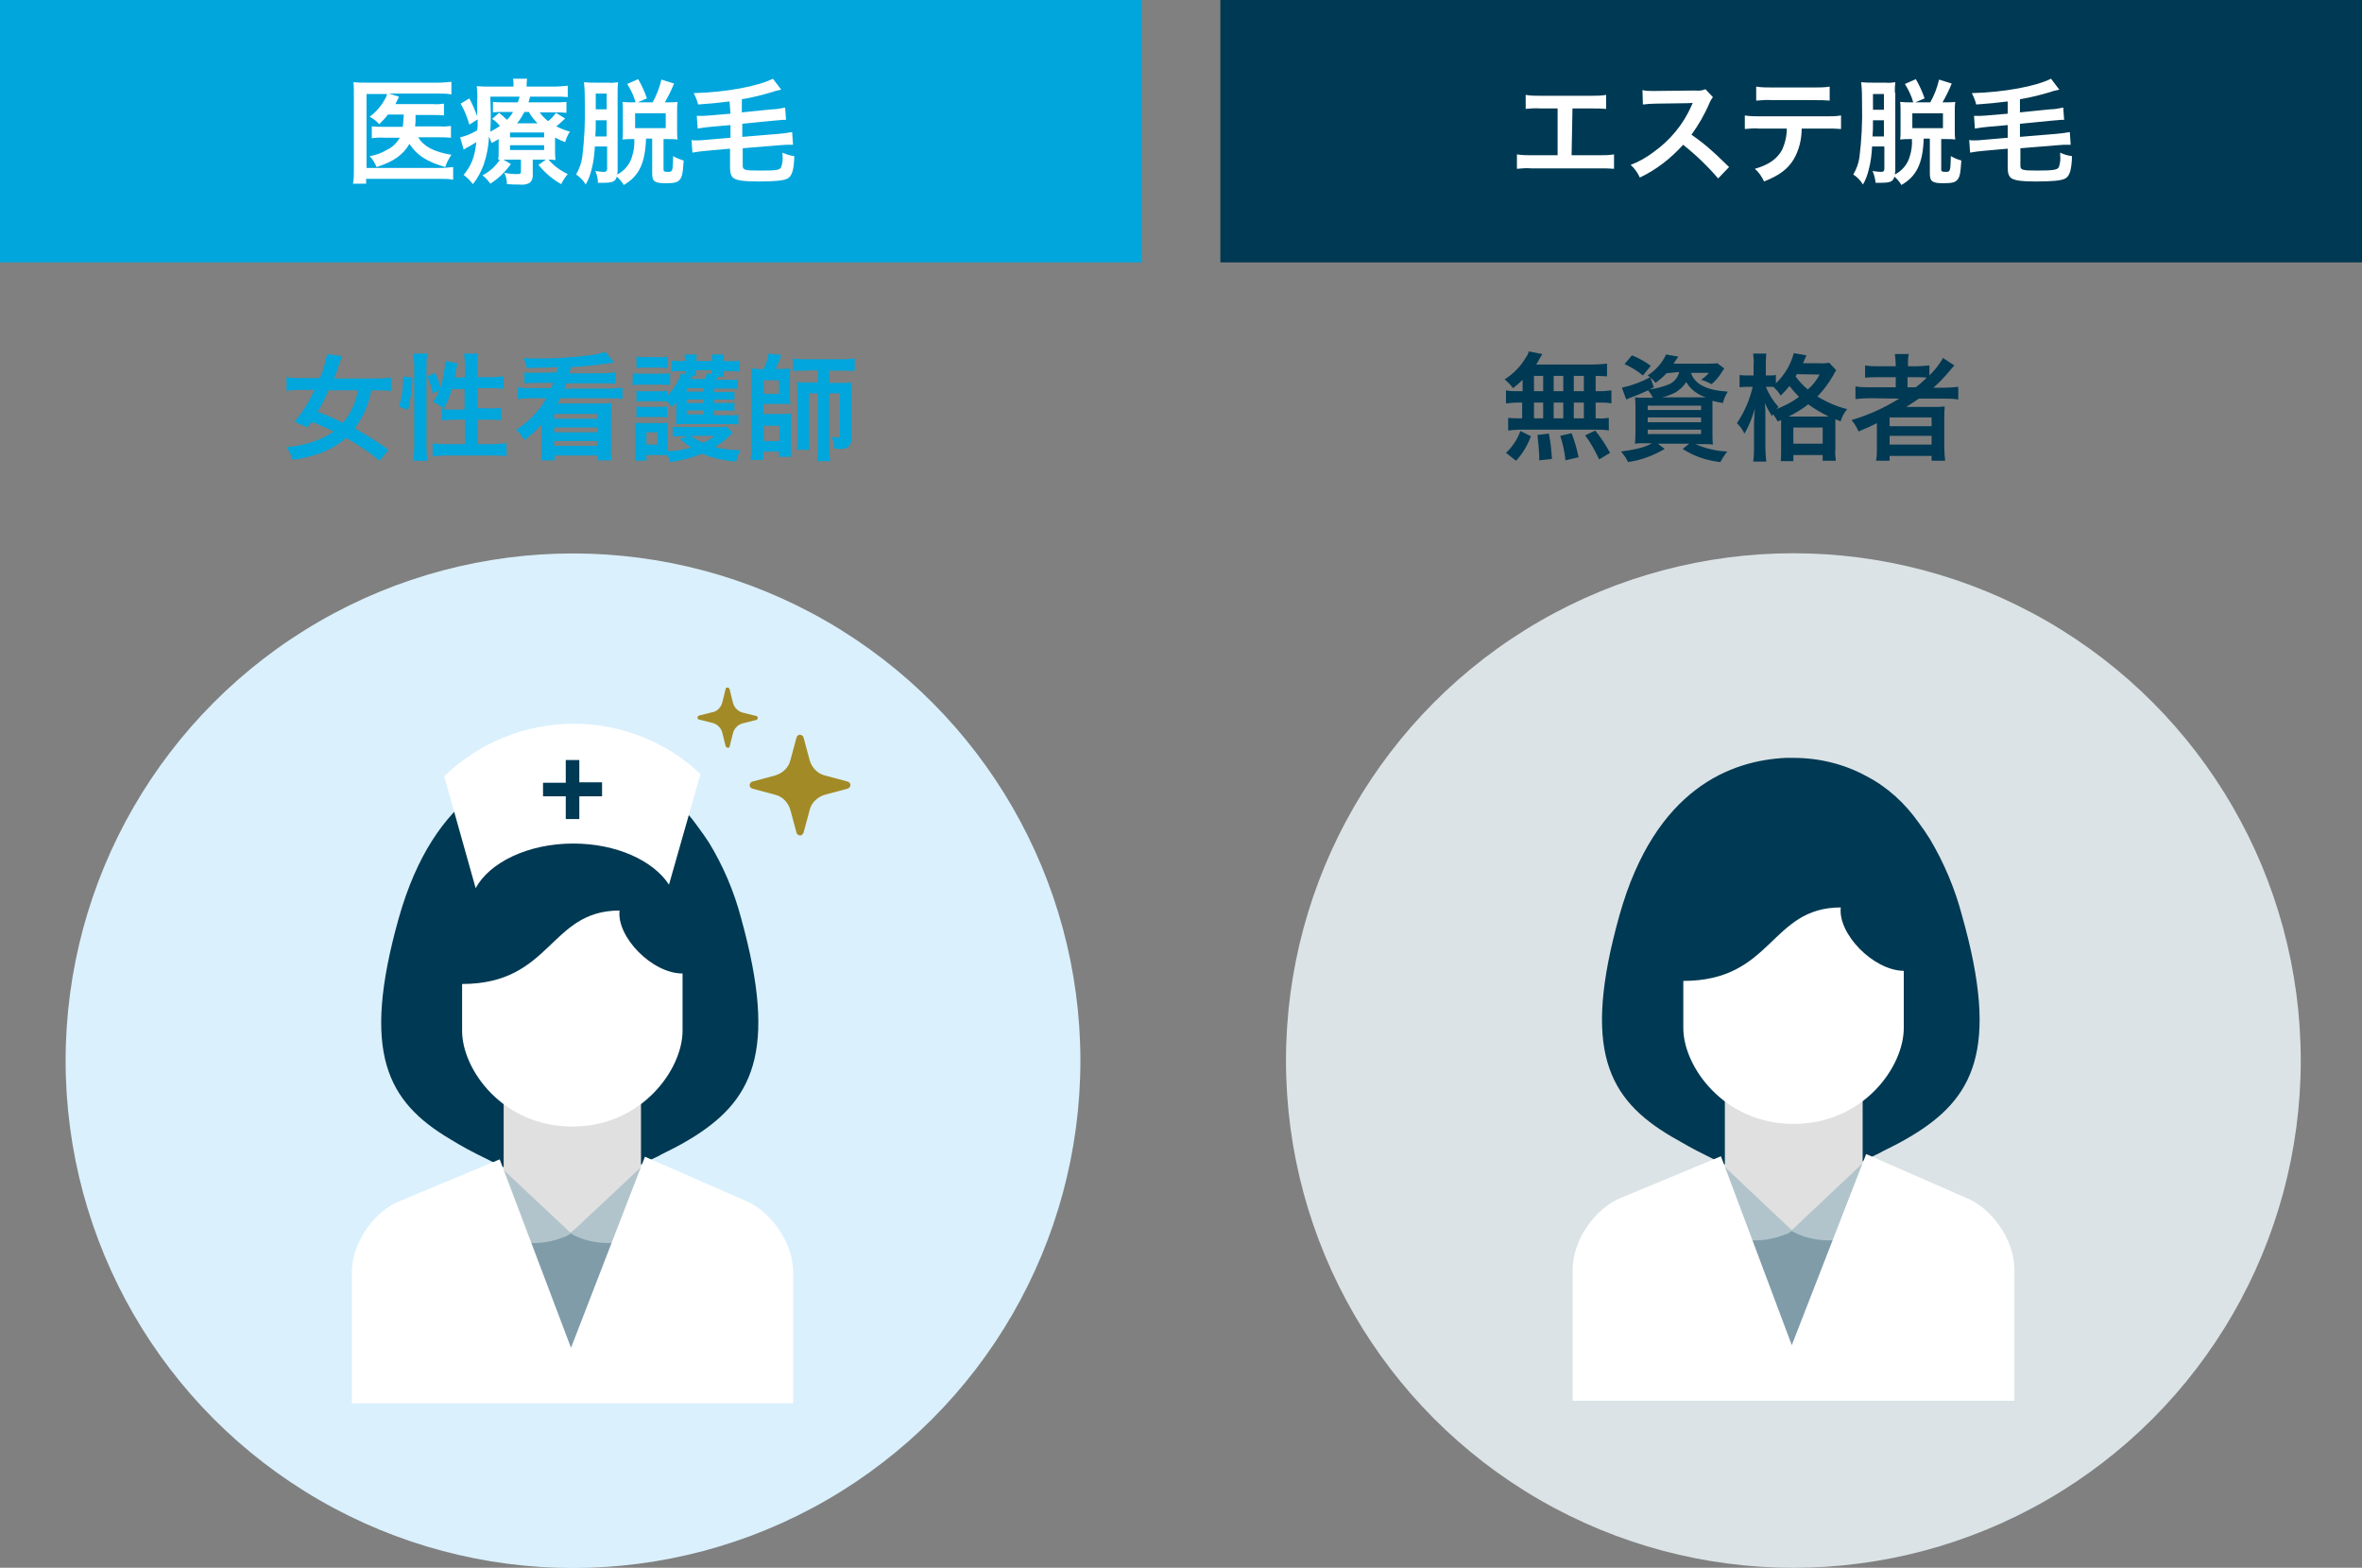
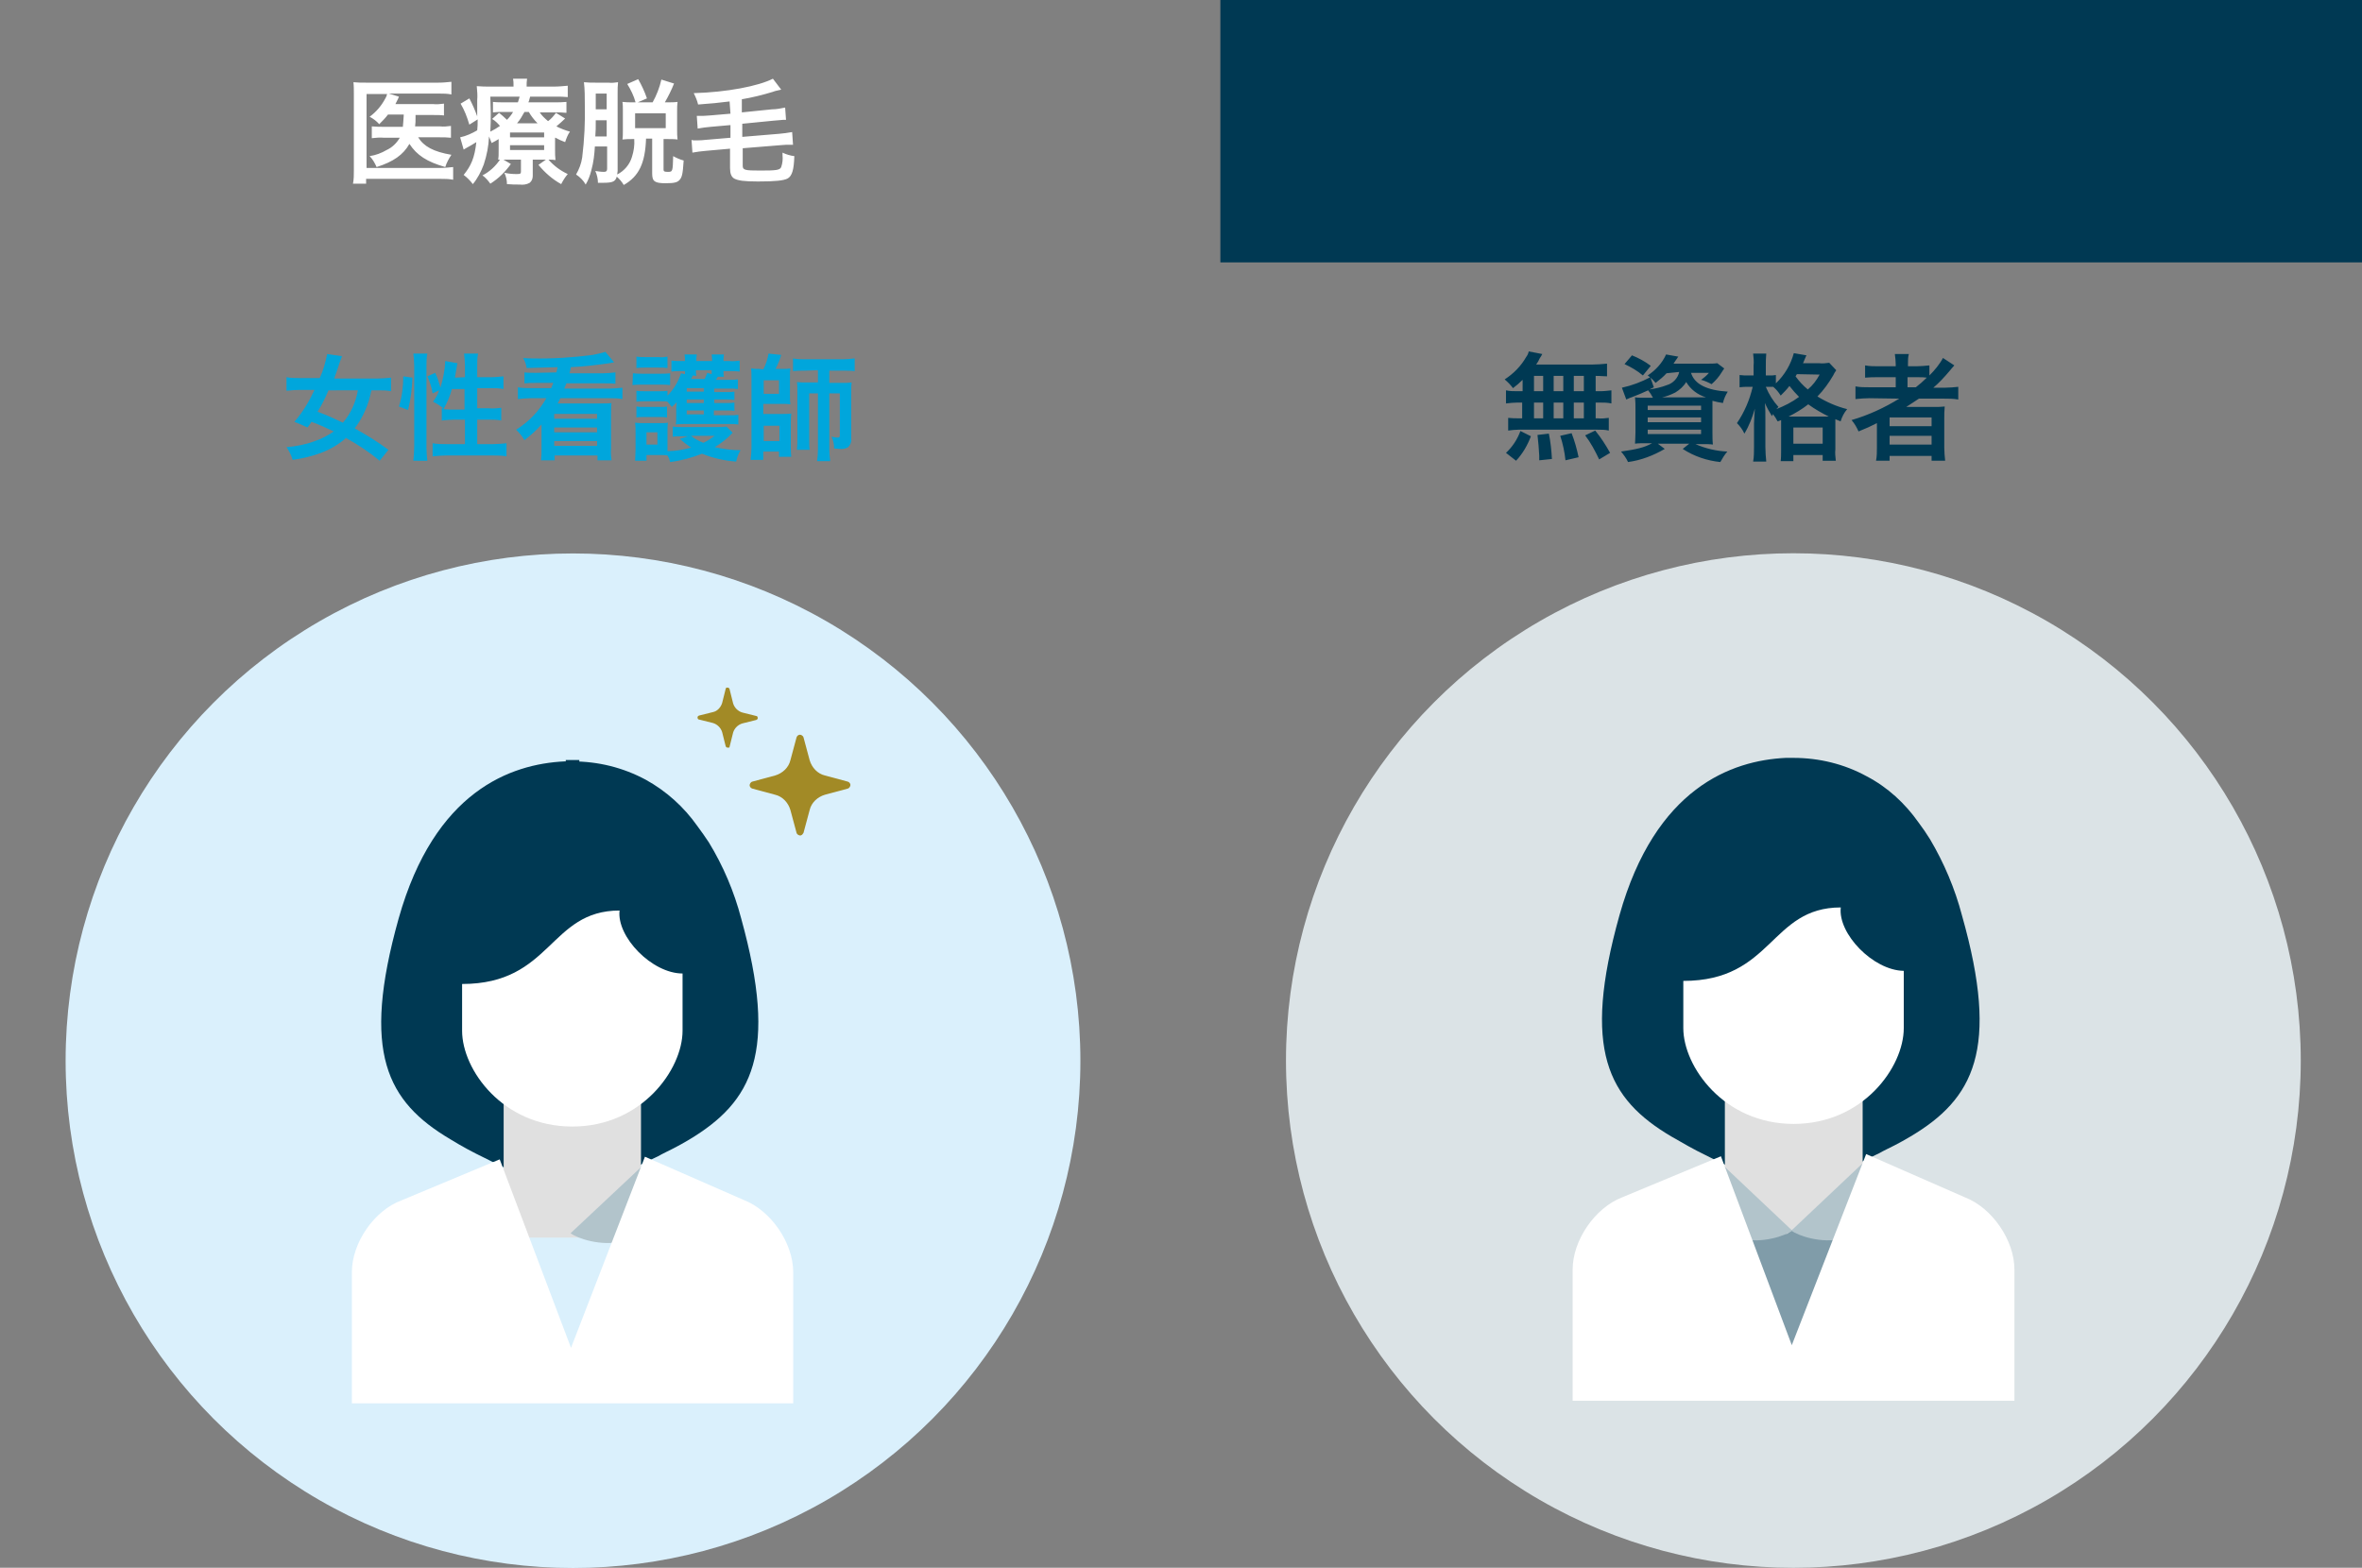
<svg xmlns="http://www.w3.org/2000/svg" version="1.1" id="レイヤー_1" x="0px" y="0px" viewBox="0 0 540 358.5" style="enable-background:new 0 0 540 358.5;" xml:space="preserve">
  <rect x="0" y="0" width="540" height="358.5" fill="#808080" stroke="none" />
  <style type="text/css">
	.st0{fill:#00A6DC;}
	.st1{fill:#FFFFFF;}
	.st2{fill:#003953;}
	.st3{fill:#DBE3E6;}
	.st4{fill:#E0E0E0;}
	.st5{fill:#809CA9;}
	.st6{fill:#B2C4CB;}
	.st7{fill:#DAF0FC;}
	.st8{fill:#A28A26;}
</style>
  <g id="グループ_182" transform="translate(-574 -5702.742)">
    <g id="グループ_181">
      <g id="グループ_59" transform="translate(-5 2897.742)">
-         <rect id="長方形_56" x="579" y="2805" class="st0" width="261" height="60" />
        <path id="パス_8268" class="st1" d="M671.3,2831.4c-0.1,1.4-0.1,1.6-0.2,2.6h-4.2c-1,0-1.9,0-2.9-0.1v2.7     c0.9-0.1,1.9-0.2,2.8-0.1h3.6c-0.7,1.2-1.7,2.2-3,2.8c-1.2,0.7-2.5,1.2-3.9,1.4c0.7,0.7,1.2,1.6,1.6,2.5c3.8-1.2,6.1-2.8,7.5-5.3     c1.7,2.6,4,4.1,8.2,5.3c0.3-1,0.8-1.9,1.4-2.8c-4.1-0.7-6.3-1.9-7.6-4h4.9c0.9,0,1.7,0,2.6,0.1v-2.7c-0.8,0.1-1.7,0.2-2.5,0.1     h-5.7c0.1-0.7,0.1-1.2,0.1-2c0-0.2,0-0.4,0-0.6h4c0.8,0,1.7,0,2.5,0.1v-2.7c-0.8,0.1-1.7,0.2-2.5,0.1h-8.6     c0.4-0.8,0.4-0.8,0.6-1.2c0.1-0.2,0.1-0.3,0.2-0.5l-2.3-0.7h11.5c0.9,0,1.9,0,2.8,0.2v-2.9c-1,0.1-1.9,0.2-2.9,0.2h-16.7     c-0.9,0-1.9,0-2.8-0.1c0.1,0.8,0.1,1.7,0.1,2.8v17.4c0,1,0,2-0.2,3h3v-1.1h17c1,0,1.9,0,2.9,0.2v-2.9c-1,0.1-1.9,0.2-2.9,0.2     h-16.9v-16.9h4.7c-0.1,0.4-0.2,0.7-0.4,1c-0.9,1.7-2.1,3.1-3.6,4.2c0.8,0.4,1.6,1,2.2,1.7c0.7-0.7,1.4-1.4,2-2.2H671.3z      M706,2836.5c0.7,0.4,1.4,0.7,2.2,1c0.3-0.9,0.6-1.7,1.1-2.4c-1.1-0.3-2.1-0.7-3.1-1.2c0.7-0.6,1.4-1.2,2-1.8l-2.1-1.3     c-0.5,0.7-1.1,1.4-1.8,1.9c-0.7-0.6-1.4-1.2-1.9-2h3.5c0.9,0,1.7,0,2.6,0.1v-2.5c-0.9,0.1-1.8,0.1-2.7,0.1h-6     c0.2-0.4,0.2-0.7,0.4-1.3h5.7c1.3,0,1.9,0,2.9,0.1v-2.6c-1.1,0.1-2.1,0.2-3.2,0.2h-6.2v-0.2c0-0.5,0-1,0.1-1.6h-3.2     c0.1,0.5,0.1,1,0.1,1.6v0.2h-5.2c-1.1,0-2.1,0-3.2-0.1c0.1,1.1,0.2,2.2,0.1,3.2c0,0.8,0,2.3,0,2.8v0.9c-0.5-1.4-1.1-2.8-1.8-4.1     l-2,1.2c0.9,1.5,1.5,3.1,2,4.8l1.9-1.2c0,1.2,0,1.6-0.1,2.5c-1.2,0.7-2.5,1.3-3.9,1.6l0.8,2.8c0.2-0.1,0.3-0.2,0.5-0.3     c0.6-0.3,1.6-0.9,2.4-1.4c-0.4,3.6-1.2,5.4-2.9,7.5c0.8,0.6,1.5,1.3,2.1,2.1c1.1-1.3,1.9-2.9,2.5-4.5c0.7-2.1,1.1-4.2,1.2-6.4     c0.2,0.5,0.4,1,0.6,1.5c0.8-0.4,1.1-0.6,1.6-0.9v2.5c0,1.2,0,1.6-0.1,2.2c0.1,0,0.3,0,0.4,0c-1,1.5-2.4,2.8-4,3.6     c0.7,0.5,1.3,1.2,1.8,1.9c1.9-1.2,3.4-2.7,4.7-4.5l-1.7-1c0.5,0,0.6,0,1.2,0h2.8v2.7c0,0.5-0.1,0.6-1,0.6c-1,0-1.9-0.1-2.8-0.3     c0.4,0.8,0.6,1.7,0.6,2.6c1.1,0.1,2,0.1,2.9,0.1c0.8,0.1,1.6,0,2.3-0.4c0.5-0.4,0.7-1,0.7-1.6v-3.7h3l-1.7,1.2     c1.5,1.8,3.2,3.3,5.2,4.4c0.4-0.8,0.9-1.6,1.5-2.3c-1.7-0.8-3.2-1.9-4.4-3.3c0.7,0,1.1,0,1.6,0.1c-0.1-0.8-0.1-1.5-0.1-2.3     V2836.5z M697.2,2833.2c0.7-0.8,1.2-1.7,1.7-2.6h1c0.5,0.9,1.2,1.8,2,2.6H697.2z M691.1,2827.1h6.7c-0.1,0.5-0.3,0.9-0.4,1.3     h-3.2c-0.8,0-1.7,0-2.5-0.1v2.4c0.8-0.1,1.6-0.1,2.4-0.1h2.2c-0.4,0.7-0.9,1.3-1.4,1.8c-0.6-0.6-1.2-1.1-1.8-1.6l-1.6,1.4     c0.7,0.4,1.3,1,1.8,1.6c-0.7,0.5-1.4,0.9-2.2,1.3c0.1-1.6,0.1-2.8,0.1-4.3L691.1,2827.1z M695.6,2835.3h7.8v1.1h-7.8V2835.3z      M695.6,2838.2h7.8v1.1h-7.8V2838.2z M720.2,2826.2c0-0.8,0-1.6,0.1-2.4c-0.7,0.1-1.5,0.2-2.2,0.1h-2.9c-0.9,0-1.8,0-2.7-0.1     c0.2,1.7,0.2,3.4,0.2,5.1c0.1,4-0.1,8.1-0.6,12.1c-0.2,1.4-0.7,2.7-1.4,3.9c0.9,0.6,1.7,1.4,2.2,2.3c0.6-1,1-2.1,1.3-3.3     c0.5-1.8,0.7-3.6,0.8-5.4h2.8v5.1c0,0.5-0.2,0.7-0.7,0.7c-0.7,0-1.3-0.1-2-0.2c0.4,0.9,0.6,1.8,0.6,2.7c0.6,0,1,0,1.2,0     c2.2,0,2.8-0.3,3.1-1.4c0.6,0.5,1.2,1.2,1.6,1.9c3.5-2,4.9-5,5.1-10.6h1.4v8c0,1.8,0.6,2.2,3.1,2.2c2,0,2.7-0.2,3.2-0.8     c0.5-0.6,0.7-1.2,0.9-4.4c-0.8-0.2-1.7-0.6-2.4-1c-0.1,3.5-0.1,3.6-1.2,3.6c-0.8,0-1-0.1-1-0.5v-7h0.9c0.8,0,1.6,0,2.3,0.1     c-0.1-0.7-0.1-1.4-0.1-2.1v-4.4c0-0.7,0-1.4,0.1-2.1c-0.7,0.1-1.5,0.1-2.2,0.1h-0.7c0.8-1.4,1.5-2.8,2.1-4.3l-2.9-0.9     c-0.4,1.8-1.1,3.6-2,5.2h-3.4l2.1-0.9c-0.5-1.5-1.2-3-2-4.4l-2.5,1.1c0.8,1.3,1.5,2.7,1.9,4.2h-0.7c-0.8,0-1.5,0-2.3-0.1     c0.1,0.6,0.1,1.3,0.1,1.9v4.6c0,0.8,0,1.6-0.1,2.1c0.8-0.1,1.5-0.1,2.3-0.1h0.4c0.1,1.4-0.1,2.7-0.5,4c-0.5,1.8-1.8,3.3-3.4,4.1     c0-0.3,0.1-0.5,0.1-0.8L720.2,2826.2z M717.7,2830h-2.5v-3.6h2.5V2830z M717.7,2832.5v3.7h-2.6c0.1-1.6,0.1-1.6,0.1-3.7     L717.7,2832.5z M724.2,2830.9h7v3.4h-7V2830.9z M746,2831l-4.7,0.4c-0.9,0.1-1.8,0.1-2.4,0.1c-0.2,0-0.4,0-0.6,0l0.2,2.9     c1-0.2,2-0.3,3-0.4l4.5-0.4v2.9l-5.9,0.5c-0.7,0.1-1.9,0.1-2.3,0.1c-0.2,0-0.4,0-0.7-0.1l0.2,2.9c1-0.2,2-0.3,3-0.4l5.6-0.5v4.4     c0,1.3,0.3,2,0.9,2.4c0.9,0.5,2.3,0.7,5.5,0.7c3.9,0,5.9-0.2,6.8-0.7c1-0.6,1.4-2,1.5-5.1c-0.9-0.1-1.9-0.4-2.7-0.8v0.6     c0.1,0.9,0,1.8-0.3,2.7c-0.3,0.7-1.1,0.8-4.8,0.8c-3.5,0-4-0.1-4-1.1v-4l8.6-0.7c0.9-0.1,1.7-0.1,2.2-0.1c0.2,0,0.4,0,0.7,0     l-0.2-2.9c-1,0.2-2,0.3-3,0.4l-8.4,0.7v-3l7.1-0.7c0.8-0.1,1.6-0.1,2.3-0.2c0.2,0,0.4,0,0.6,0l-0.2-2.8c-1,0.2-2,0.4-3,0.4     l-6.9,0.7v-3c2.4-0.4,4.8-1,7.1-1.7c0.3-0.1,0.5-0.2,0.6-0.2l1.3-0.3l-1.9-2.5c-3.3,1.7-10.6,3.1-18.1,3.3c0.4,0.8,0.8,1.7,1,2.6     c2.8-0.2,4.9-0.4,7.2-0.7L746,2831z" />
      </g>
      <g id="グループ_60" transform="translate(-5 2953.742)">
        <rect id="長方形_57" x="858" y="2749" class="st2" width="261" height="60" />
-         <path id="パス_8270" class="st1" d="M938.5,2773.8h4.4c1.1,0,2.2,0,3.3,0.1v-3.2c-1.1,0.2-2.3,0.2-3.4,0.2h-11.6     c-1.1,0-2.3,0-3.4-0.2v3.2c1.1-0.1,2.2-0.2,3.3-0.1h4v10.7h-5.9c-1.1,0-2.3,0-3.4-0.2v3.3c1.1-0.1,2.2-0.2,3.3-0.1h15.6     c1.1,0,2.2,0,3.3,0.1v-3.3c-1.1,0.2-2.3,0.2-3.4,0.2h-6.3L938.5,2773.8z M974.3,2787.2c-3.1-3-3.1-3-3.8-3.6     c-1.5-1.4-3.1-2.6-4.8-3.8c1.6-2.2,3-4.6,4.1-7.2c0.2-0.5,0.5-1,0.8-1.4l-1.7-1.8c-0.7,0.3-1.5,0.4-2.3,0.3l-9.2,0.1h-0.6     c-0.8,0-1.5,0-2.3-0.2l0.1,3.3c0.9-0.1,1.9-0.2,2.8-0.2c8.2-0.1,8.2-0.1,8.6-0.2l-0.3,0.7c-1.9,4.3-4.9,7.9-8.7,10.6     c-1.6,1.2-3.3,2.2-5.2,2.9c0.9,0.8,1.6,1.8,2.1,2.9c3.8-1.8,7.1-4.4,9.9-7.5c2.9,2.3,5.6,4.9,8,7.7L974.3,2787.2z M996.6,2778.4     c1.1,0,2.2,0,3.3,0.1v-3.1c-1.1,0.2-2.2,0.2-3.4,0.2h-15.2c-1.1,0-2.2,0-3.4-0.2v3.1c1.1-0.1,2.2-0.2,3.3-0.1h6.3     c0,1.7-0.4,3.4-1.1,4.9c-1.1,2-3,3.4-6.2,4.3c0.9,0.8,1.6,1.8,2.1,2.9c3.5-1.4,5.4-2.8,6.8-5.1c1.2-2.1,1.8-4.5,1.8-7H996.6z      M980.7,2772c1.1-0.1,2.2-0.2,3.3-0.1H994c1.1,0,2.2,0,3.3,0.1v-3.2c-1.1,0.2-2.2,0.2-3.4,0.2h-10c-1.1,0-2.2,0-3.4-0.2V2772z      M1012.2,2770.2c0-0.8,0-1.6,0.1-2.4c-0.7,0.1-1.5,0.2-2.2,0.1h-2.9c-0.9,0-1.8,0-2.7-0.1c0.2,1.7,0.2,3.4,0.2,5.1     c0.1,4-0.1,8.1-0.6,12.1c-0.2,1.4-0.7,2.7-1.4,3.9c0.9,0.6,1.7,1.4,2.2,2.3c0.6-1,1-2.1,1.3-3.3c0.5-1.8,0.7-3.6,0.8-5.4h2.8v5.1     c0,0.5-0.2,0.7-0.7,0.7c-0.7,0-1.3-0.1-2-0.2c0.4,0.9,0.6,1.8,0.7,2.7c0.6,0,1,0,1.2,0c2.2,0,2.8-0.3,3.1-1.4     c0.6,0.5,1.2,1.2,1.6,1.9c3.5-2,4.9-5,5.1-10.6h1.4v8c0,1.8,0.6,2.2,3.1,2.2c2,0,2.7-0.2,3.2-0.8c0.5-0.6,0.7-1.2,0.9-4.4     c-0.8-0.2-1.7-0.6-2.4-1c-0.1,3.5-0.1,3.6-1.2,3.6c-0.8,0-1-0.1-1-0.5v-7h0.9c0.8,0,1.6,0,2.3,0.1c-0.1-0.7-0.1-1.4-0.1-2.1v-4.4     c0-0.7,0-1.4,0.1-2.1c-0.7,0.1-1.5,0.1-2.2,0.1h-0.7c0.8-1.4,1.5-2.8,2.1-4.3l-2.9-0.9c-0.4,1.8-1.1,3.6-2,5.2h-3.4l2.1-0.9     c-0.5-1.5-1.2-3-2-4.4l-2.5,1.1c0.8,1.3,1.5,2.7,1.9,4.2h-0.7c-0.8,0-1.5,0-2.3-0.1c0.1,0.6,0.1,1.3,0.1,1.9v4.6     c0,0.8,0,1.6-0.1,2.1c0.8-0.1,1.5-0.1,2.3-0.1h0.4c0.1,1.4-0.1,2.7-0.5,4c-0.5,1.8-1.8,3.3-3.4,4.1c0-0.3,0.1-0.5,0.1-0.8V2770.2     z M1009.7,2774.1h-2.5v-3.6h2.5L1009.7,2774.1z M1009.7,2776.5v3.7h-2.6c0.1-1.6,0.1-1.6,0.1-3.7H1009.7z M1016.2,2774.9h7v3.4     h-7L1016.2,2774.9z M1038,2775l-4.7,0.4c-0.9,0.1-1.8,0.1-2.4,0.1c-0.2,0-0.4,0-0.6,0l0.2,2.9c1-0.2,2-0.3,3-0.4l4.5-0.4v2.9     l-5.8,0.5c-0.7,0.1-1.9,0.1-2.3,0.1c-0.2,0-0.4,0-0.7-0.1l0.2,2.9c1-0.2,2-0.3,3-0.4l5.6-0.5v4.4c0,1.3,0.3,2,0.9,2.4     c0.9,0.5,2.3,0.7,5.5,0.7c3.9,0,5.9-0.2,6.8-0.7c1-0.6,1.4-2,1.5-5.1c-0.9-0.1-1.9-0.4-2.7-0.8v0.6c0.1,0.9,0,1.8-0.3,2.7     c-0.3,0.6-1.1,0.8-4.8,0.8c-3.5,0-4-0.1-4-1.1v-4l8.6-0.7c0.9-0.1,1.7-0.1,2.2-0.1c0.2,0,0.4,0,0.7,0l-0.2-2.9     c-1,0.2-2,0.3-3,0.4l-8.4,0.7v-3l7.2-0.7c0.8-0.1,1.6-0.1,2.3-0.2c0.2,0,0.4,0,0.6,0l-0.2-2.8c-1,0.2-2,0.4-3,0.4l-6.9,0.7v-3     c2.4-0.4,4.8-1,7.1-1.7c0.3-0.1,0.5-0.2,0.6-0.2l1.3-0.3l-1.9-2.5c-3.3,1.7-10.6,3.1-18.1,3.3c0.4,0.8,0.8,1.7,1,2.6     c2.8-0.2,4.9-0.4,7.2-0.7V2775z" />
      </g>
      <g id="グループ_122" transform="translate(135 433.258)">
        <circle id="楕円形_373" class="st3" cx="849" cy="5512" r="116" />
        <g id="グループ_61" transform="translate(798.539 5442.791)">
          <g id="グループ_51" transform="translate(0 0)">
            <g id="グループ_50">
              <path id="パス_1441" class="st2" d="M77.2,86.6c-1.2,0.7-2.4,1.4-3.6,2c-0.6,0.3-1.2,0.6-1.8,0.9c-0.6,0.3-1.2,0.6-1.7,0.9        c-0.6,0.3-1.3,0.6-1.9,0.9c-0.7,0.3-1.3,0.7-2,1c-4.6,2.2-9.4,4.1-14.2,5.7c-0.6,0.2-1.1,0.4-1.5,0.5V99l0,0        c-0.1,0-0.3-0.1-0.6-0.2c-0.1,0-0.1,0-0.2,0.1c-0.3,0.1-0.5,0.1-0.5,0.1v-0.4c-0.2-0.1-0.3-0.1-0.5-0.2        C44,96.8,39.3,95,34.8,93c-0.9-0.4-1.8-0.8-2.7-1.3c-0.6-0.3-1.2-0.6-1.8-0.9c-2.5-1.2-5.1-2.7-7.7-4.2C8,78,2.1,66.7,10.7,36        c8.2-29.2,25.7-35.4,38-36c0.2,0,0.4,0,0.5,0v0h1.3c5.8,0,11.6,1.4,16.7,4.2C72,6.7,76,10.4,79.1,14.8        c0.9,1.2,1.8,2.5,2.6,3.8C84.9,24,87.4,29.9,89,36C97.7,66.7,91.7,78,77.2,86.6z" />
              <rect id="長方形_77" x="34.8" y="57.8" class="st4" width="31.5" height="51.3" />
              <path id="パス_1442" class="st1" d="M61.3,34.2c-0.7,6,7.4,14.4,14.4,14.5v13.1c0,8.9-9.3,21.9-25.2,21.9        S25.3,70.6,25.3,61.8V51C45.8,51,45.1,34.2,61.3,34.2z" />
              <path id="パス_1443" class="st5" d="M97.6,144.3v-27.2c0-6.1-6.3-12.8-14.1-15l-16.2-9.3c-7.4,8.8-18.4,16.1-18.4,16.1        s-7.6-7.6-14.8-16.1l-16.2,9.3c-7.8,2.2-14.1,8.9-14.1,15v27.2H97.6z" />
              <path id="パス_1444" class="st6" d="M50.2,108.1c-3.2,2.4-21.2,7.2-19.7-13.8c1.2-0.4,2.4-0.9,3.5-1.5L50.2,108.1z" />
              <path id="パス_1445" class="st6" d="M50,108.1c3.2,2.4,21.2,7.2,19.7-13.8c-1.2-0.4-2.4-0.9-3.5-1.5L50,108.1z" />
              <path id="パス_1446" class="st1" d="M101,147v-30c0-6.7-5.1-14.1-11.3-16.5l-22.6-9.9l-17,43.7L33.9,91.1l-22.6,9.4        C5.1,102.9,0,110.3,0,117v30H101z" />
            </g>
          </g>
        </g>
      </g>
      <g id="グループ_121" transform="translate(318 433.301)">
        <circle id="楕円形_299" class="st7" cx="387" cy="5512" r="116" />
        <g id="グループ_52" transform="translate(336.445 5434.936)">
          <g id="グループ_51-2" transform="translate(0 8.616)">
            <g id="グループ_50-2">
              <path id="パス_1441-2" class="st2" d="M77.1,86.5c-1.2,0.7-2.4,1.4-3.6,2c-0.6,0.3-1.2,0.6-1.8,0.9        c-0.6,0.3-1.2,0.6-1.7,0.9c-0.6,0.3-1.3,0.6-1.9,0.9c-0.7,0.3-1.3,0.7-2,1c-4.6,2.2-9.4,4.1-14.2,5.7        c-0.6,0.2-1.1,0.4-1.5,0.5v0.4l0,0c-0.1,0-0.3-0.1-0.6-0.2c-0.1,0-0.1,0-0.2,0.1c-0.3,0.1-0.5,0.1-0.5,0.1v-0.4        c-0.2-0.1-0.3-0.1-0.5-0.2c-4.7-1.5-9.4-3.4-13.9-5.4c-0.9-0.4-1.8-0.8-2.7-1.3c-0.6-0.3-1.2-0.6-1.8-0.9        c-2.5-1.2-5.1-2.6-7.7-4.2C8,77.8,2.1,66.6,10.7,35.9C18.9,6.8,36.3,0.6,48.6,0c0.2,0,0.4,0,0.5,0v0h1.3        C56.3,0,62,1.4,67.2,4.2c4.7,2.6,8.7,6.2,11.8,10.6c0.9,1.2,1.8,2.5,2.6,3.7c3.3,5.4,5.8,11.3,7.4,17.4        C97.5,66.6,91.6,77.8,77.1,86.5z" />
              <rect id="長方形_77-2" x="34.7" y="57.7" class="st4" width="31.4" height="51.2" />
              <path id="パス_1442-2" class="st1" d="M61.2,34.1c-0.7,6,7.4,14.4,14.4,14.4v13.1c0,8.8-9.3,21.9-25.2,21.9        s-25.2-13-25.2-21.9V50.9C45.7,50.9,45.1,34.1,61.2,34.1z" />
-               <path id="パス_1443-2" class="st5" d="M97.4,144.1V117c0-6.1-6.3-12.8-14.1-15l-16.2-9.3c-7.4,8.8-18.4,16-18.4,16        s-7.6-7.5-14.8-16L17.8,102c-7.8,2.2-14.1,8.9-14.1,15v27.1H97.4z" />
-               <path id="パス_1444-2" class="st6" d="M50.1,107.9c-3.2,2.4-21.2,7.2-19.7-13.7c1.2-0.4,2.4-0.9,3.5-1.5L50.1,107.9z" />
              <path id="パス_1445-2" class="st6" d="M50,107.9c3.2,2.4,21.2,7.2,19.7-13.7c-1.2-0.4-2.4-0.9-3.5-1.5L50,107.9z" />
              <path id="パス_1446-2" class="st1" d="M100.9,146.8v-30c0-6.7-5.1-14.1-11.3-16.5L67,90.4l-16.9,43.7L33.8,91l-22.5,9.4        C5.1,102.7,0,110.1,0,116.8v30L100.9,146.8z" />
            </g>
          </g>
-           <path id="パス_1447" class="st1" d="M50.7,0C39.7,0,29.1,4.3,21.1,12l7.2,25.6c3.2-5.9,12-10.2,22.3-10.2      c9.9,0,18.3,3.9,21.9,9.4l7.2-25.3C71.9,4.1,61.5,0,50.7,0z" />
          <path id="パス_1448" class="st2" d="M57.2,13.4H52V8.3h-3.1v5.2h-5.2v3.1h5.2v5.2H52v-5.2h5.2V13.4z" />
        </g>
        <g id="グループ_118" transform="translate(450.303 5426.674) rotate(90)">
          <path id="パス_8091" class="st8" d="M33.2,10.6L28,9.2c-1.7-0.4-3-1.8-3.5-3.5l-1.4-5.2c-0.1-0.4-0.6-0.7-1-0.6      c-0.3,0.1-0.5,0.3-0.6,0.6l-1.4,5.2c-0.4,1.7-1.8,3-3.5,3.5l-5.2,1.4c-0.4,0.1-0.7,0.6-0.6,1c0.1,0.3,0.3,0.5,0.6,0.6l5.2,1.4      c1.7,0.4,3,1.8,3.5,3.5l1.4,5.2c0.1,0.4,0.6,0.7,1,0.6c0.3-0.1,0.5-0.3,0.6-0.6l1.4-5.2c0.4-1.7,1.8-3,3.5-3.5l5.2-1.4      c0.4-0.1,0.7-0.6,0.6-1C33.7,10.9,33.4,10.7,33.2,10.6L33.2,10.6z" />
          <path id="パス_8092" class="st8" d="M13.5,27.5l-3.2-0.8c-1-0.3-1.8-1.1-2.1-2.1l-0.8-3.2c-0.1-0.3-0.4-0.4-0.6-0.3      c-0.2,0-0.3,0.2-0.3,0.3l-0.8,3.2c-0.3,1-1.1,1.8-2.1,2.1l-3.2,0.8C0.1,27.5,0,27.8,0,28.1c0,0.2,0.2,0.3,0.3,0.3l3.2,0.8      c1,0.3,1.9,1.1,2.1,2.1l0.8,3.2c0.1,0.3,0.4,0.4,0.6,0.3c0.2,0,0.3-0.2,0.3-0.3l0.8-3.2c0.3-1,1.1-1.8,2.1-2.1l3.2-0.8      c0.3-0.1,0.4-0.4,0.3-0.6C13.8,27.6,13.7,27.5,13.5,27.5z" />
        </g>
      </g>
      <path id="パス_8311" class="st0" d="M662.8,5805.6c-2.4-1.8-5-3.4-7.7-4.9c1.9-2.5,3.2-5.5,3.8-8.7h1.5c1,0,2,0,3,0.2v-3.1    c-1,0.1-2.1,0.2-3.1,0.2h-9.9c0.4-1.1,0.7-1.9,1.1-3.2c0.2-0.6,0.4-1.2,0.7-1.9l-3.4-0.5c-0.4,1.9-0.9,3.8-1.7,5.5h-4.5    c-1,0-2.1,0-3.1-0.2v3.1c1-0.1,2.1-0.2,3.1-0.2h3.3c-1.2,2.6-2.7,5.1-4.6,7.3c1,0.4,2,0.8,3,1.3c0.5-0.6,0.5-0.7,0.9-1.3    c1.7,0.6,3.4,1.4,5.1,2.2c-1.3,0.9-2.8,1.7-4.3,2.2c-2.1,0.8-4.3,1.2-6.5,1.4c0.6,0.9,1.1,1.8,1.4,2.9c2.2-0.3,4.4-0.8,6.5-1.6    c2.1-0.8,4-1.9,5.7-3.4c2.7,1.5,5.3,3.2,7.7,5.2L662.8,5805.6z M655.8,5792.1c-0.5,2.7-1.6,5.2-3.4,7.3c-1.9-0.9-3.8-1.8-5.8-2.5    c1-1.6,1.8-3.2,2.5-4.9H655.8z M678,5789.1c0.1-0.7,0.3-1.8,0.4-2.3c0-0.3,0.1-0.6,0.2-1l-2.8-0.5c-0.1,2.1-0.5,4.1-1.1,6.1    c-0.3-1.2-0.7-2.3-1.2-3.4l-1.8,0.8c0.6,1.3,1,2.6,1.2,3.9l1.5-0.7c-0.3,0.9-0.8,1.8-1.4,2.6c0.8,0.4,1.6,0.9,2.4,1.5    c-0.2,0-0.2,0-0.4-0.1v2.9c1-0.1,2-0.2,2.9-0.2h2.4v5.6H676c-1,0-2.1,0-3.1-0.2v3c1-0.1,2.1-0.2,3.1-0.2h10.7c1,0,2.1,0,3.1,0.2    v-3c-1,0.1-2.1,0.2-3.1,0.2h-3.6v-5.6h2.6c1,0,1.9,0,2.9,0.2v-2.9c-0.9,0.1-1.9,0.2-2.9,0.1h-2.6v-4.6h3.1c1,0,1.9,0,2.9,0.2v-2.9    c-1,0.1-1.9,0.2-2.9,0.2h-3.1v-2.6c0-0.9,0-1.9,0.2-2.8h-3.2c0.1,0.9,0.2,1.9,0.2,2.8v2.6L678,5789.1z M680.2,5791.8v4.6h-2.8    c-0.8,0-1.4,0-2-0.1c0.8-1.4,1.5-3,1.9-4.6H680.2z M667.3,5796.5c0.6-2.4,0.9-4.9,1-7.4l-2.1-0.3c0,2.3-0.3,4.7-1,6.9    L667.3,5796.5z M671.7,5808.2c-0.1-1-0.2-2.1-0.2-3.1v-18.7c0-0.9,0-1.9,0.2-2.8h-3.2c0.1,0.9,0.2,1.9,0.2,2.8v18.4    c0,1.1-0.1,2.2-0.2,3.3H671.7z M696.5,5788c-0.9,0-1.8,0-2.6-0.1v2.5c0.9-0.1,1.7-0.1,2.6-0.1h4c-0.2,0.5-0.3,0.7-0.5,1.2h-4.7    c-1,0-1.9,0-2.9-0.2v2.7c1-0.1,1.9-0.2,2.9-0.2h3.6c-1.7,3-4,5.4-6.9,7.2c0.7,0.7,1.4,1.5,1.9,2.4c1.4-1.1,2.7-2.2,3.9-3.6v5.5    c0,0.9,0,1.8-0.1,2.7h3.1v-1.1h9.8v1.1h3.2c-0.1-0.9-0.2-1.8-0.1-2.7v-7.8c0-0.9,0-1.8,0.1-2.6c-0.6,0.1-1.1,0.1-2.5,0.1h-9.8    c0.2-0.4,0.3-0.5,0.6-1.2h11.3c1,0,2,0,2.9,0.2v-2.6c-1,0.1-2,0.2-2.9,0.2H703c0.2-0.5,0.3-0.7,0.5-1.2h8.6c0.9,0,1.8,0,2.6,0.1    v-2.6c-0.9,0.1-1.9,0.2-2.8,0.2h-7.7c0.2-0.8,0.2-0.8,0.3-1.4c2.7-0.1,6-0.5,8.8-0.9c0.3-0.1,0.7-0.1,1.1-0.2l-2-2.4    c-0.9,0.3-1.9,0.5-2.9,0.7c-4.6,0.6-9.2,0.9-13.9,0.8c-0.4,0-1,0-2-0.1c0.4,0.7,0.7,1.5,0.8,2.3c0.7,0,3-0.1,7.1-0.2l-0.3,1.2    L696.5,5788z M710.5,5797.4v1.1h-9.8v-1.1H710.5z M710.5,5800.5v1.1h-9.8v-1.1H710.5z M710.5,5803.6v1.1h-9.8v-1.1H710.5z     M737.3,5796.6h2.9c0.6,0,1.2,0,1.7,0.1v-1.9c-0.6,0.1-1.1,0.1-1.7,0.1h-2.9v-0.8h2.9c0.6,0,1.1,0,1.7,0.1v-1.9    c-0.6,0.1-1.1,0.1-1.7,0.1h-2.9v-0.8h3.4c0.7,0,1.3,0,2,0.1v-2.2c-0.7,0.1-1.3,0.1-2,0.1h-3c0.1-0.2,0.2-0.4,0.4-0.7h1.4    c-0.1-0.4-0.1-0.9-0.1-1.3h1.4c0.8,0,1.5,0,2.3,0.1v-2.5c-0.8,0.1-1.5,0.2-2.3,0.1h-1.4c0-0.5,0-1,0.1-1.5h-2.8    c0.1,0.5,0.1,1,0.1,1.5h-3.6c0-0.5,0-1,0.1-1.5h-2.8c0.1,0.5,0.1,1,0.1,1.5h-0.8c-0.8,0-1.5,0-2.3-0.1v2.5c0.7-0.1,1.3-0.1,2-0.1    h1.1v0.7l-0.9-0.2c-0.6,1.9-1.7,3.7-3.1,5.1v-1.1c-0.5,0.1-1.1,0.1-1.6,0.1h-3.8c-0.6,0-1.1,0-1.7-0.1v2.5    c0.6-0.1,1.1-0.1,1.7-0.1h3.8c0.5,0,1.1,0,1.6,0.1c0.3,0.4,0.7,0.8,1,1.2c0.4-0.4,0.8-0.7,1.1-1.1c0,0.5-0.1,1.1-0.1,1.3v1.9    c0,0.6,0,1.3-0.1,1.9c0.6-0.1,1.2-0.1,1.8-0.1h10.4c0.7,0,1.4,0,2.1,0.1v-2.2c-0.6,0.1-1.2,0.1-1.8,0.1h-3.8V5796.6z     M734.9,5796.6v0.9h-3.9v-0.9H734.9z M734.9,5794.9h-3.9v-0.8h3.9V5794.9z M734.9,5792.3h-3.9v-0.8h3.9V5792.3z M733.2,5788.7    c-0.1-0.4-0.1-0.8-0.1-1.3h3.6c0,0.4,0,0.5,0,0.9l-1-0.3c-0.2,0.5-0.4,1-0.6,1.4h-3.1c0.3-0.6,0.3-0.6,0.4-0.8L733.2,5788.7z     M740.1,5800.3c-0.7,0.1-1.3,0.1-2,0.1H730c-0.7,0-1.5,0-2.2-0.1v2.3c0.7-0.1,1.4-0.1,2.2-0.1h1.3l-1.9,0.6c0.8,0.7,1.7,1.4,2.6,2    c-1.8,0.5-3.6,0.8-5.4,0.8v-4.6c0-0.6,0-1.3,0.1-1.9c-0.5,0.1-1.1,0.1-1.6,0.1h-4.1c-0.6,0-1.2,0-1.8-0.1c0.1,0.7,0.1,1.4,0.1,2    v4.1c0,0.8-0.1,1.8-0.1,2.6h2.6v-1.3h3.3c0.5,0,0.9,0,1.5,0.1c0.3,0.5,0.5,1,0.6,1.5c2.5-0.3,5-1,7.3-1.9c2.5,1,5.1,1.6,7.8,1.8    c0.2-0.9,0.5-1.8,1-2.6c-2,0-4-0.3-5.9-0.7c1.5-0.9,2.9-2,4.1-3.3L740.1,5800.3z M737.4,5802.4c-0.8,0.6-1.7,1.2-2.6,1.6    c-1-0.4-2-0.9-2.8-1.6H737.4z M721.8,5801.6h2.5v2.8h-2.5V5801.6z M719.5,5786.9c0.7-0.1,1.4-0.1,2.1-0.1h2.9c0.7,0,1.4,0,2.1,0.1    v-2.6c-0.7,0.1-1.4,0.2-2.1,0.1h-2.9c-0.7,0-1.4,0-2.1-0.1L719.5,5786.9z M718.6,5790.8c0.7-0.1,1.4-0.1,2.1-0.1h4.5    c0.7,0,1.3,0,2,0.1v-2.7c-0.7,0.1-1.4,0.1-2.1,0.1h-4.3c-0.7,0-1.4,0-2.1-0.1L718.6,5790.8z M719.5,5798.2    c0.5-0.1,1.1-0.1,1.6-0.1h3.7c0.6,0,1.1,0,1.7,0.1v-2.5c-0.5,0.1-1.1,0.1-1.6,0.1h-3.7c-0.6,0-1.1,0-1.7-0.1V5798.2z     M747.6,5787.1c-0.6,0-1.2,0-1.9-0.1c0.1,0.4,0.1,1.5,0.1,2.1v16c0,0.9-0.1,1.9-0.2,2.8h2.9v-1.9h3.6v1.2h2.8    c-0.1-0.7-0.1-1.4-0.1-2.2v-5.7c0-0.7,0-1.3,0.1-2c-0.6,0.1-1.3,0.1-1.9,0.1h-4.5v-2.3h4.5c0.6,0,1.1,0,1.7,0.1    c-0.1-0.6-0.1-1.3-0.1-1.9v-4.7c0-0.6,0-1.1,0.1-1.6c-0.6,0.1-1.2,0.1-1.8,0.1h-1.6c0.5-1,1-2.1,1.3-3.2l-2.9-0.3    c-0.2,1.2-0.6,2.5-1.2,3.6L747.6,5787.1z M748.6,5789.7h3.5v3.1h-3.5V5789.7z M748.6,5800.1h3.6v3.5h-3.6V5800.1z M761,5787.4v2.8    h-2.6c-0.7,0-1.5,0-2.2-0.1c0.1,0.7,0.1,1.5,0.1,2.2v10.4c0,1,0,1.9-0.1,2.9h2.9c-0.1-0.8-0.1-1.7-0.1-2.5v-10.4h2v12.9    c0,0.9-0.1,1.8-0.2,2.6h3c-0.1-0.9-0.2-1.8-0.2-2.6v-12.9h2.4v9.6c0,0.4-0.1,0.5-0.5,0.5c-0.5,0-0.9-0.1-1.4-0.2    c0.4,0.8,0.6,1.8,0.6,2.7c0.6,0,0.9,0.1,1.3,0.1c0.7,0.1,1.4-0.1,1.9-0.4c0.5-0.5,0.8-1.2,0.7-1.9v-10.8c0-0.7,0-1.4,0.1-2.1    c-0.7,0.1-1.4,0.1-2.1,0.1h-3v-2.8h3.2c0.9,0,1.8,0,2.6,0.1v-2.9c-0.9,0.1-1.8,0.2-2.7,0.2h-8.6c-0.9,0-1.9,0-2.8-0.2v2.9    c0.9-0.1,1.7-0.1,2.6-0.1L761,5787.4z" />
      <path id="パス_8310" class="st2" d="M922,5792.2h-1.1c-0.9,0-1.7,0-2.6-0.2v3c0.9-0.1,1.7-0.2,2.6-0.2h1.1v3.6h-0.6    c-0.9,0-1.7,0-2.6-0.1v2.9c0.8-0.1,1.6-0.2,2.4-0.2h18.1c0.8,0,1.7,0,2.5,0.2v-2.9c-0.8,0.1-1.7,0.2-2.5,0.1h-0.5v-3.6h1    c0.9,0,1.7,0,2.6,0.2v-3c-0.9,0.1-1.7,0.2-2.6,0.2h-1v-3.5c1.4,0,1.7,0.1,2.6,0.1v-2.9c-1.1,0.1-2.2,0.2-3.3,0.2h-12.9    c0.4-0.6,0.6-0.9,0.8-1.4c0.2-0.3,0.4-0.6,0.6-1l-3.1-0.6c-0.1,0.5-0.3,0.9-0.6,1.3c-1.2,2.1-2.9,3.8-4.9,5.1    c0.7,0.6,1.4,1.3,1.9,2c0.8-0.6,1.5-1.2,2.2-1.9V5792.2z M924.7,5788.7h2.1v3.5h-2.1V5788.7z M924.7,5794.8h2.1v3.6h-2.1V5794.8z     M929.2,5798.4v-3.6h2.2v3.6H929.2z M929.2,5792.2v-3.5h2.2v3.5H929.2z M933.8,5798.4v-3.6h2.3v3.6H933.8z M933.8,5792.2v-3.5h2.3    v3.5H933.8z M942.1,5806.3c-1-1.8-2.1-3.5-3.4-5.1l-2.3,1.1c1.3,1.7,2.3,3.6,3.2,5.5L942.1,5806.3z M934.9,5807.3    c-0.4-1.9-0.9-3.7-1.6-5.5l-2.6,0.6c0.6,1.8,1,3.7,1.2,5.6L934.9,5807.3z M928.8,5807.7c-0.1-1.9-0.3-3.9-0.7-5.8l-2.6,0.3    c0.2,1.6,0.3,3.1,0.4,4.7v1.1L928.8,5807.7z M920.6,5808.1c1.5-1.6,2.6-3.5,3.4-5.6l-2.4-1.2c-0.7,1.9-1.8,3.6-3.3,5L920.6,5808.1    z M957.9,5787.8c-0.3,1.4-1.4,2.6-2.8,3c-1.3,0.5-2.6,0.8-4,1l1-0.5l-0.8-2.3c-2.1,1.1-4.2,1.9-6.5,2.4l1,2.7    c0.5-0.2,0.8-0.4,1.2-0.5c2-0.8,2.3-0.9,3.8-1.6c0.4,0.5,0.8,1.1,1.1,1.7h-1.4c-1.2,0-2.1,0-2.7-0.1c0.1,0.9,0.1,1.8,0.1,2.8v5.2    c0,1.1-0.1,2.2-0.1,2.6c0.7-0.1,1.6-0.1,2.8-0.1h1.1c-1.8,1-3.6,1.4-7.1,1.9c0.6,0.7,1.2,1.5,1.6,2.4c3-0.4,5.8-1.5,8.4-3    l-1.6-1.2h7.2l-1.5,1.2c2.6,1.7,5.6,2.7,8.6,3c0.5-0.9,1-1.7,1.6-2.4c-2.5-0.1-5-0.7-7.3-1.7h1.2c1.1,0,2.2,0,2.8,0.1    c-0.1-0.9-0.1-1.9-0.1-2.8v-4.9c0-0.8,0-1.6,0-2.3c0.8,0.2,1.6,0.4,2.4,0.5c0.2-0.9,0.6-1.8,1.1-2.6c-4.8-0.3-7.6-1.7-8.4-4.3h4.1    c-0.5,0.6-1.1,1.1-1.8,1.6c0.8,0.2,1.7,0.6,2.4,1c0.9-0.8,1.7-1.7,2.3-2.7c0.3-0.5,0.4-0.6,0.6-0.9l-1.6-1.2    c-0.7,0.1-1.5,0.1-2.2,0.1h-7.8c0.2-0.3,0.4-0.6,0.6-0.9c0.2-0.2,0.3-0.5,0.5-0.7l-2.8-0.5c-0.9,2-2.4,3.6-4.2,4.8    c0.7,0.5,1.3,1.1,1.8,1.7c0.9-0.7,1.8-1.4,2.5-2.2L957.9,5787.8z M954,5793.6c1-0.2,2-0.6,3-1.1c1-0.6,1.9-1.4,2.5-2.4    c1,1.7,2.6,2.9,4.5,3.5H954z M950.7,5795.5h12.2v1h-12.2V5795.5z M950.7,5798.2h12.2v1.1h-12.2V5798.2z M950.7,5801h12.2v1h-12.2    V5801z M951.4,5786.4c-1.3-1-2.8-1.8-4.3-2.4l-1.7,2c1.5,0.7,2.9,1.5,4.2,2.6L951.4,5786.4z M981.2,5798.8v6.8    c0,0.9,0,1.8-0.1,2.6h2.9v-1.4h6.7v1.3h3c-0.1-0.9-0.2-1.8-0.1-2.6v-5.8c0-0.6,0-0.8,0-1.1l1.2,0.5c0.3-1,0.8-2,1.5-2.8    c-2.4-0.6-4.7-1.6-6.8-2.9c1.4-1.4,2.6-3.1,3.6-4.8c0.2-0.4,0.4-0.8,0.7-1.2l-1.6-1.7c-0.8,0.1-1.5,0.2-2.3,0.1h-3.7    c0.1-0.2,0.2-0.4,0.3-0.7c0.3-0.6,0.3-0.8,0.5-1.1l-2.9-0.5c-0.7,2.6-2.1,5-4.1,6.9v-1.9c-0.5,0.1-1,0.1-1.5,0.1h-0.8v-2.2    c0-0.9,0-1.8,0.1-2.8h-3c0.1,0.9,0.2,1.8,0.1,2.8v2.2h-1.2c-0.7,0-1.3,0-2-0.1v2.8c0.7-0.1,1.3-0.1,2-0.1h1    c-0.7,3-1.9,5.8-3.6,8.3c0.7,0.7,1.3,1.5,1.7,2.4c1.1-1.8,1.8-3.7,2.4-5.7c-0.1,1.2-0.1,1.2-0.2,3.4v5.4c0,1.1,0,2.2-0.2,3.3h3    c-0.1-1.1-0.2-2.2-0.2-3.3v-6.6c0-1.3,0-2.2-0.1-3.5c0.4,1,1,2,1.6,3c0.1-0.2,0.2-0.3,0.2-0.5c0.4,0.5,0.8,1.1,1.1,1.7    L981.2,5798.8z M978.4,5791.2c0.3,0,0.5,0,1,0c0.7,0.6,1.2,1.2,1.7,2c0.7-0.7,1.4-1.4,2-2.2c0.7,0.9,1.4,1.7,2.2,2.5    c-1.6,1.2-3.4,2.1-5.2,2.8c0.2-0.2,0.3-0.3,0.5-0.5c-1.2-1.3-2.2-2.9-2.9-4.6L978.4,5791.2z M982.9,5798c1.6-0.8,3.1-1.7,4.5-2.8    c1.5,1.1,3.1,2,4.7,2.8H982.9z M990,5788.4c-0.7,1.3-1.6,2.5-2.7,3.4c-1.1-0.9-2-1.9-2.8-3c0.1-0.2,0.2-0.3,0.3-0.5L990,5788.4z     M984,5800.5h6.7v3.7H984V5800.5z M1008.2,5793.9c-3.4,2.1-7.1,3.8-10.9,4.9c0.7,0.8,1.2,1.7,1.6,2.6c2-0.8,2.6-1.1,4.2-1.9    c0,0.5,0,1.1,0,1.5v4.1c0,1,0,2-0.2,3h3.1v-1.1h9.6v1.1h3.1c-0.1-1-0.2-2-0.2-3v-6.5c0-1,0-1.9,0.1-2.9c-0.8,0.1-1.5,0.1-2.8,0.1    h-3.9c-0.7,0-1.6,0-2.1,0c1.2-0.8,1.9-1.2,2.9-1.9h5.7c1.1,0,2.2,0,3.3,0.2v-2.9c-1,0.1-2,0.2-3,0.2h-2.7c1.3-1.1,2.5-2.4,3.6-3.7    c0.6-0.7,1-1.2,1.2-1.4l-2.6-1.7c-0.8,1.5-1.9,2.8-3.1,4v-2.3c-1,0.1-2,0.2-3,0.2h-1.9v-0.5c0-0.8,0-1.6,0.2-2.3h-3.2    c0.1,0.8,0.2,1.6,0.2,2.3v0.5h-3.9c-1,0-2.1,0-3.1-0.2v2.8c1-0.1,2-0.1,3-0.1h4v2.3h-6c-1.1,0-2.2,0-3.2-0.2v2.9    c1.1-0.1,2.1-0.2,3.2-0.2L1008.2,5793.9z M1010.1,5791.3v-2.3h2.2c1.1,0,1.5,0,2.2,0.1c-0.8,0.8-1.6,1.5-2.5,2.2L1010.1,5791.3z     M1006,5798.2h9.6v2h-9.6V5798.2z M1006,5802.4h9.6v2h-9.6V5802.4z" />
    </g>
  </g>
</svg>